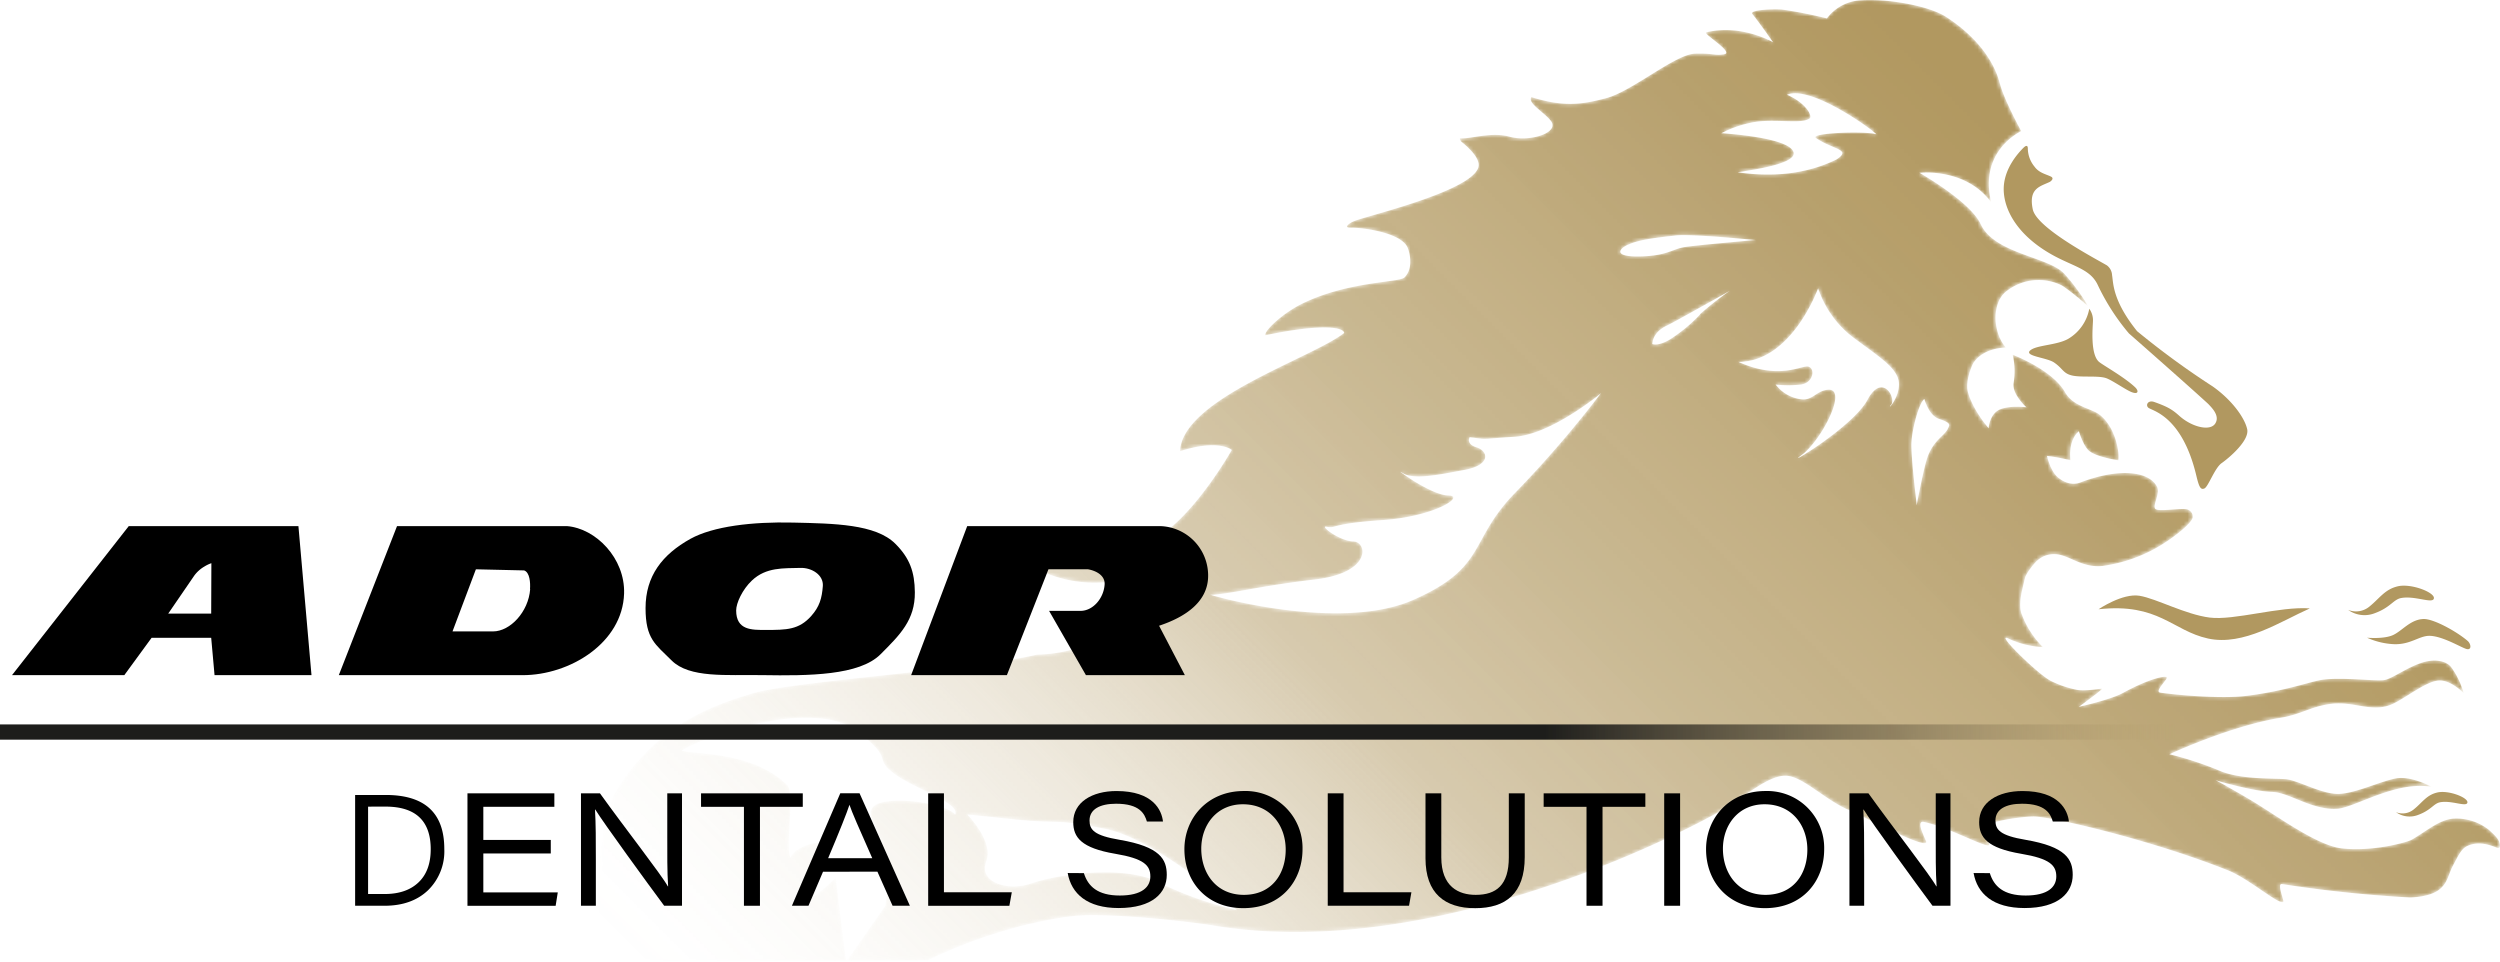
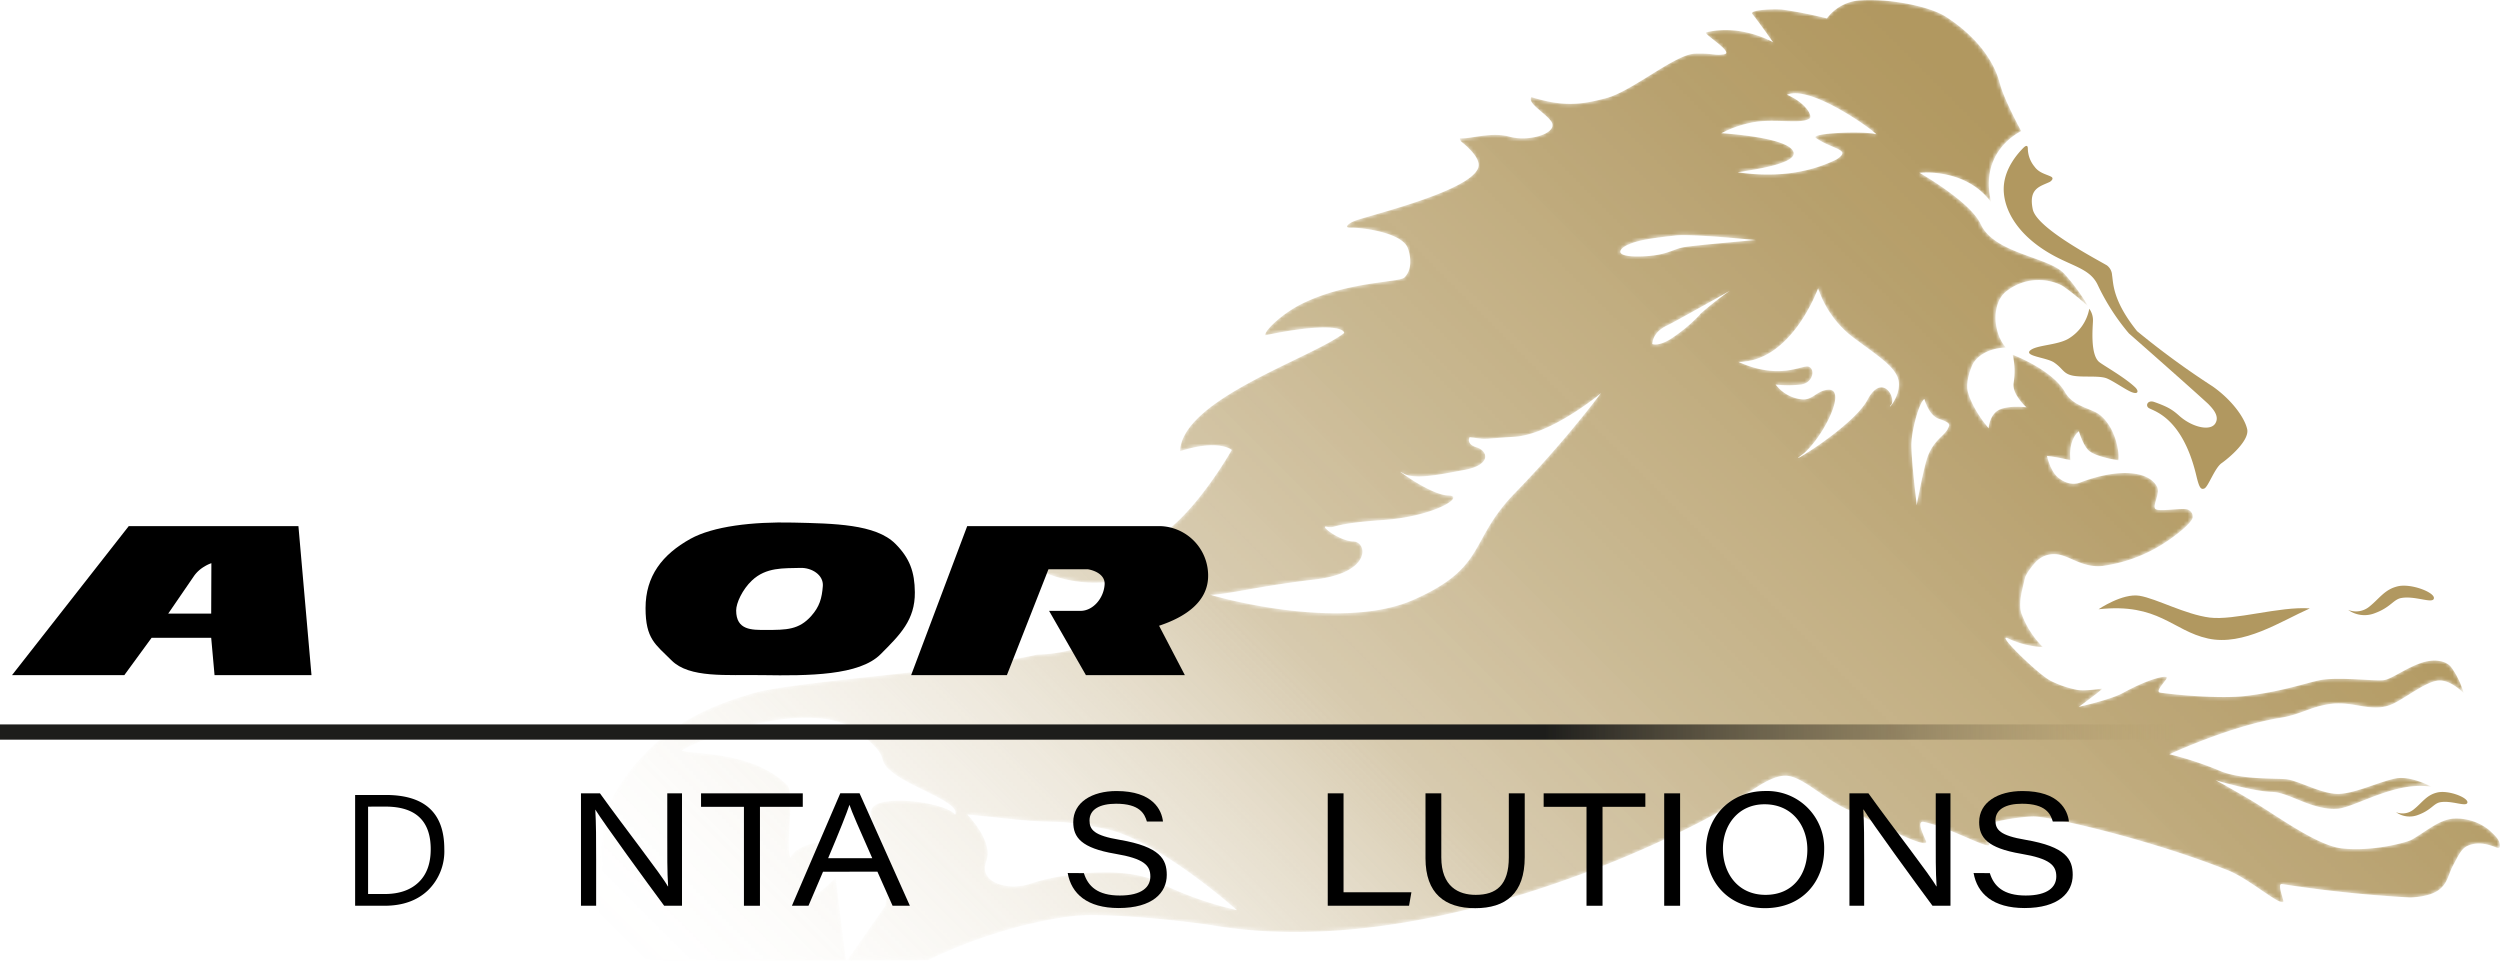
<svg xmlns="http://www.w3.org/2000/svg" viewBox="0 0 678.99 261.26">
  <defs>
    <style>.cls-1{fill:url(#Unbenannter_Verlauf_75);}.cls-2{fill:#b19860;}.cls-3{mask:url(#mask);}.cls-4{fill:url(#Unbenannter_Verlauf_48);}.cls-5{fill:url(#Unbenannter_Verlauf_4);}.cls-6{filter:url(#luminosity-invert);}</style>
    <linearGradient id="Unbenannter_Verlauf_75" x1="348.73" y1="494.98" x2="662.77" y2="180.95" gradientUnits="userSpaceOnUse">
      <stop offset="0" stop-color="#fff" stop-opacity="0" />
      <stop offset="0.08" stop-color="#dbdbdb" stop-opacity="0.11" />
      <stop offset="0.49" stop-color="#414140" stop-opacity="0.59" />
      <stop offset="0.86" stop-color="#2a2a28" stop-opacity="0.93" />
      <stop offset="0.97" stop-color="#1d1d1b" />
    </linearGradient>
    <filter id="luminosity-invert" filterUnits="userSpaceOnUse" color-interpolation-filters="sRGB">
      <feColorMatrix values="-1 0 0 0 1 0 -1 0 0 1 0 0 -1 0 1 0 0 0 1 0" />
    </filter>
    <mask id="mask" x="159.6" y="-0.03" width="519.39" height="261.29" maskUnits="userSpaceOnUse">
      <g class="cls-6">
        <g transform="translate(-77.31 -122)">
          <path class="cls-1" d="M329.25,382.79c19.47-9.43,36.46-11.84,41.13-12.16,8.26-.58,27.48,1.25,37.06,2.8,61.8,10,131.85-27.95,138-31.7s12-9,16.7-9.08,11,6.85,17.92,9.57c2,.79,21.68,11.3,20.34,8.17-.89-2.09-2.7-5.65-.46-5.16,7.27,1.6,18,7.82,17.64,6-.28-1.43-2.5-4.23-1.23-4.94,3-1.67,11.11-2.59,13.41-2.56,4.92.08,31.87,6.35,52.65,14.62,5.7,2.27,13.57,9.22,15,8.61.41-.18-1.82-5.13-.33-4.89a345.33,345.33,0,0,0,34.89,3.66c10.28-.52,9.6-5.08,11.57-8.69,1.34-2.45,2.15-4.48,3.84-5.28,3.23-1.52,6.54-.16,8.11.46.61.24.9-.22.87-.43-.21-1.56-.66-2.25-3.16-4.5a14.22,14.22,0,0,0-9.13-3c-4.07.09-7.51,3.31-11.72,5.73-1.24.72-10.66,3.33-19,2.37-6.94-.8-18-9.13-25.07-13.3-2.93-1.74-6.17-3.56-9.23-5.24,3.86,1.18,11.39,3.11,15.34,3.2,4.69.11,10.9,5.09,17.87,4.56,4.66-.36,15.74-7.6,25.46-6,0,0-5.56-3-9.71-2.27s-10.46,3.83-15.12,4.19-11.57-3.8-14.94-4c-3.82-.24-12.11.05-17.55-2.17a91.82,91.82,0,0,0-13.89-4.59c2.51-1.14,17.57-7.86,30.25-9.91,5.4-.88,8.13-3,13.35-3.73,7-1,11.69,2.81,17.66-.32,3.73-1.95,8.84-6,12.08-6.07s6.58,3.43,6.58,3.43a22,22,0,0,0-3.24-6.84c-1.43-2.11-4.86-2.42-7.79-1.52-4.35,1.33-8.33,4.43-10.5,4.81s-11.14-.79-16.62-.11c-3.24.4-10,3.07-20.92,4.42-6.73.84-19.07-.25-23.35-.9-1.64-.25,2-3.56,1.81-4.12s-4.51.16-12.05,4.28c-3.26,1.77-11.88,3.72-11.88,3.72s6.31-4.56,6.42-5.05c0,0-4.88.83-7,.35a28.06,28.06,0,0,1-6.89-2.35c-3.23-1.47-15.83-13.72-11.54-11.53A23.85,23.85,0,0,0,632,297.7a24.63,24.63,0,0,1-5.85-9.21c-.86-2.81.32-6.67,1-9.57.31-1.25,2.41-3.89,3.18-4.58a6.82,6.82,0,0,1,4.83-1.88c3.82.05,7.23,3.78,13,3.21a40.81,40.81,0,0,0,16.77-6.2c4.61-3,7.78-6,7.75-7a2,2,0,0,0-1.5-2.12c-1.48-.45-7.84.73-8.65-.14s1.31-4.18.57-5.79c-2-4.45-10.28-5.46-21-1.35-2.71,1-5.17-.61-6.28-1.67-1.88-1.79-2.71-5.58-2.71-5.58a51.32,51.32,0,0,1,6.37,1.19c-.61-5.82,2.3-7.89,2.3-7.89s1.1,3.74,2.63,5.2c1.86,1.79,8.09,2.7,8.09,2.7.34-2.37-.84-9.07-5.09-12.38-2.28-1.77-7.17-2.19-9.36-6.08-3.51-6.2-14.27-10.21-14.27-10.21a18.45,18.45,0,0,1,.28,7.54c-.61,3.11,3.5,6.75,3.5,6.75s-4.34-.61-7.19.55-3.11,5.12-3.11,5.12-4.38-5-5.66-10c-.72-2.89,1.25-7.19,1.25-7.19s1.74-4.36,9.07-4.75c-3.63-4.23-3.86-12.29.28-15.35a14.14,14.14,0,0,1,15.11-1.41,70.54,70.54,0,0,1,7,5.6,55.68,55.68,0,0,0-6.5-8.88c-4.43-4.68-18.93-5.34-22.72-13.49-2.88-6.16-16.62-13.91-16.62-13.91s12.57-1.44,19.48,8c-3.41-14.1,8.18-19.31,8.18-19.31s-4.66-8.44-5.86-13.09-5-11.76-14.57-17.95c-5-3.22-16.64-5-23.11-4.5a12.3,12.3,0,0,0-9.25,4.92,119.3,119.3,0,0,0-12.07-2.39c-2-.21-9.18,0-8.16,1.22,1.49,1.76,5.63,7.67,5.63,7.67s-8.61-5.08-18.2-2.7c-1,.26,7.64,5.44,4.95,5.92s-2.52-.29-7.93-.15-17,10.17-24.17,12.09-11.8,2.31-20.31-.28c-1.16,1.63,3.59,4.16,5.32,6.49,2.37,3.16-5.7,5.8-11.28,4.24-4.91-1.36-10.43.64-13.36.47-.29,0,.14.82.42,1,1.34,1.07,5.18,4.37,4.51,6.82-1.71,6.29-27.83,12.62-33.2,14.45-2.13.73-3.56,2.11-1.42,2,3.12-.08,13.52,1.31,15.35,5.3.5,1.11,1.8,5.6-.8,8.2-1.41,1.42-15.25,1-27.69,7.08-5.31,2.59-10.27,7.23-10.16,8.64,15.66-3.29,21.32-2.16,21.47-.64-8.92,6.95-43.95,17.9-44.59,32.12,10.57-3.42,14.07-.35,14.07-.35S402.4,261,392.12,267.68c-7.41,4.83-33.55,8.64-33.55,8.64a34.84,34.84,0,0,0,23.23,3.15c4.85,2.29.57,19.7-22.88,20.3-15.84,3.89-66.39,7.27-77.11,10.5s-24.72,8.06-35.76,24.35h0l0,.06c-.65,1-1.3,2-1.93,3a2.38,2.38,0,0,0-.29.9c-4.44,8-3.45,30.4-6.88,44.58m70.16.06-2.87-23.08c-.42,1-4.51,4.5-6.08,5.34,1.79-2.55,2.71-12.22,1.59-14.81,0,0-6.68,1-7.75,4.35-1.49-3.23,1.29-17.58-.85-19.75-9.42-9.57-26.61-8.35-28.72-9.48,7.4-4.23,22.29-8.62,32.34-8.87,11.26-.28,14.95,2.83,19.48,7.14s.88,4.26,6.11,8.15,17.89,7.89,16.37,11c-2.81-3.41-20.25-5.58-22.56-1.74s6.39,9,3.62,26.47m74.48-6.25c-10-5.09-28.07-2.13-34.78.19S343,361.44,345.15,356,340,343.17,340,343.17l12.8,1.34c12.79,1.34,10.54-.34,24.78,2.59s35.68,22.07,35.68,22.07A97.55,97.55,0,0,1,392.24,361.74ZM489,255.64c-12.93,13.19-7.52,20.29-27.79,29.26s-55.47-1.4-55.12-1.4c4.52,0,13-2.34,28.45-4.15s14.2-10.21,10.38-10.32-9.57-4.58-7.14-4,.58-.81,15-1.79,22.75-6.62,17.92-6.69-15.48-8-12.41-6.12,9.45.56,16.86-.83,6.29-5.19,3.26-6.11-1.89-2.77-1.89-2.77c5.25.67,2.23.54,12.26-.12s23.42-11.85,23.42-11.85A308.5,308.5,0,0,1,489,255.64Zm65.89-100.72c5.66-.63,11.92.71,14-.86.69-.52-.7-4-6.19-6.4,6.57-2.83,24.22,10.19,24.23,10.73-3.5-1-18.25-.28-16.38,1,4.6,3.2,9.93,3.06,5.55,5.86-6,2.94-14.73,5.22-26.72,3.47-.67-.09,15.51-1.74,15.13-5.22-.47-4.33-19.65-5.39-19.65-5.39A30.53,30.53,0,0,1,554.84,154.92Zm-35.27,33.44c3.19-1.53,9-2,12.91-2.49s21.65,1.24,21.65,1.24-17.85,1.55-19.77,1.95c-3,.62-4.62,2.28-11.47,2.46S516.37,189.88,519.57,188.36Zm19.44,19a42.69,42.69,0,0,1-8.37,6.89c-3.2,1.8-4.57,1.11-4.57,1.11s-.08-3.12,3.94-5c2-.92,17.12-9.47,17.12-9.47A95.84,95.84,0,0,0,539,207.32Zm51.93,24.51c1.44-2-2.49-8.77-6.43-1.35s-23.3,18.88-17.91,15,12.92-18.48,7-17.74c-3.08.4-4.06,3-7.13,2.58a10.37,10.37,0,0,1-6.91-4,31,31,0,0,0,6.94,0c3.44-.54,3.8-4.44,1.93-4.87s-7.76,3.74-19-1.29c14.53.06,21.67-20,21.67-20a27.85,27.85,0,0,0,9.37,13.24c7.17,5.38,12.38,8.48,12.58,12.58S589.51,233.85,590.94,231.83Zm15.39,6.54c-1,1.89-3.55,2.9-5.31,7.1-1.17,2.82-3.13,13.62-3.13,13.62s-1.65-13.5-1.44-17c.23-4,2.08-10.73,3.51-11.82,0,0,1.1,4.36,3.89,5.39C607.08,236.81,607,237.24,606.33,238.37Z" />
        </g>
      </g>
    </mask>
    <linearGradient id="Unbenannter_Verlauf_48" x1="348.73" y1="495.01" x2="662.77" y2="180.98" gradientUnits="userSpaceOnUse">
      <stop offset="0" stop-color="#b49b66" stop-opacity="0" />
      <stop offset="0.44" stop-color="#b19861" stop-opacity="0.96" />
      <stop offset="0.56" stop-color="#b19860" stop-opacity="0.99" />
      <stop offset="1" stop-color="#b19860" />
    </linearGradient>
    <linearGradient id="Unbenannter_Verlauf_4" y1="198.82" x2="590.89" y2="198.82" gradientUnits="userSpaceOnUse">
      <stop offset="0.71" stop-color="#1d1d1b" />
      <stop offset="0.87" stop-color="#655a41" stop-opacity="0.56" />
      <stop offset="1" stop-color="#b8a16e" stop-opacity="0.06" />
    </linearGradient>
  </defs>
  <g id="Ebene_1" data-name="Ebene 1">
    <path class="cls-2" d="M722.29,288.54c4.28-1.56,5.05-3.73,7.17-4.12,3.81-.7,8.68,1.69,8.89.07s-6.19-4.08-9.77-3.26-5,3.31-7.78,5.54a5.7,5.7,0,0,1-5.74.87A7.6,7.6,0,0,0,722.29,288.54Z" transform="translate(-77.31 -122)" />
    <path class="cls-2" d="M739.32,337.23c-3,.67-4.12,2.76-6.48,4.63a4.78,4.78,0,0,1-4.79.72,6.36,6.36,0,0,0,6,.75c3.57-1.3,4.21-3.11,6-3.44,3.16-.58,7.22,1.41,7.4.06S742.31,336.55,739.32,337.23Z" transform="translate(-77.31 -122)" />
-     <path class="cls-2" d="M727.25,294.48c-2.5,1.15-7.06.72-7.06.72a20.12,20.12,0,0,0,7.19,1.75c4.62.22,7-2.35,9.88-2.26,3.52.11,8.38,3.11,9.89,3.56s1.33-1.35.34-2.2c-3-2.56-9.23-6-11.94-5.93C732,290.21,729.74,293.34,727.25,294.48Z" transform="translate(-77.31 -122)" />
    <path class="cls-2" d="M647.48,220.35c-2.56-2-1.76-9.73-1.73-11.16a5.3,5.3,0,0,0-1-3.33,12.06,12.06,0,0,1-5.74,8.18c-3.13,1.77-8.69,1.65-10.34,3.17s4.59,1.9,6.53,3.25c2.47,1.69,2.42,3,5,3.55s7.08-.07,9.21.72c1.68.63,5.12,3.05,6.7,3.71,2,.84,2.13-.26,1.11-1.24C654.38,224.5,648.82,221.39,647.48,220.35Z" transform="translate(-77.31 -122)" />
    <path class="cls-2" d="M637.28,192.54c4.63,2.2,8,3.2,9.73,6.77a60.18,60.18,0,0,0,8.5,13.24s16.13,14.17,21.55,19.16c.86.93,3.3,3.21,1.88,5.35s-6.35.93-9.75-2.13c-1.85-1.65-3.06-2.43-6.79-3.75-1.79-.63-2.51,1-1.47,1.65,1.37.84,9.12,2.55,12.88,18.3.74,3.07,1.16,4,2.21,3.53s2.8-5.56,4.67-6.87,7.66-6.12,6.94-9.26-4.18-7.92-9.37-11.58a221.83,221.83,0,0,1-20.52-15c-6.75-8.4-6.43-13.1-6.8-15.21a3.53,3.53,0,0,0-1.41-2.67c-3.91-2.26-19.07-10.22-20.13-15.22-1.2-5.72,2-6.19,4.63-7.45.17-.09,1.38-.94.26-1.46-1.39-.66-3.2-1-4.39-2.65a7.89,7.89,0,0,1-1.84-4.94c0-.83-.39-1-1.2-.2-1.81,1.81-4.85,5.47-5.3,10.11C621,178.44,625.17,186.81,637.28,192.54Z" transform="translate(-77.31 -122)" />
    <path class="cls-2" d="M658.4,283.81c-4.63-.77-11.13,3.66-11.13,3.66,16.32-1.79,20.06,5.84,29.73,7.95s19.82-4.72,27.66-8.18c-8.16-.61-20.59,3.34-27.22,2.49S663,284.58,658.4,283.81Z" transform="translate(-77.31 -122)" />
    <g class="cls-3">
      <path class="cls-4" d="M329.25,382.82c19.47-9.43,36.46-11.84,41.13-12.16,8.26-.58,27.48,1.25,37.06,2.8,61.8,10,131.85-27.95,138-31.7s12-9,16.7-9.08,11,6.85,17.92,9.57c2,.79,21.68,11.3,20.34,8.17-.89-2.09-2.7-5.65-.46-5.16,7.27,1.6,18,7.82,17.64,6-.28-1.43-2.5-4.23-1.23-4.94,3-1.67,11.11-2.59,13.41-2.56,4.92.08,31.87,6.35,52.65,14.62,5.7,2.27,13.57,9.23,15,8.61.41-.18-1.82-5.13-.33-4.88a348.69,348.69,0,0,0,34.89,3.65c10.28-.51,9.6-5.08,11.57-8.69,1.34-2.45,2.15-4.48,3.84-5.28,3.23-1.52,6.54-.15,8.11.46.61.24.9-.22.87-.43-.21-1.56-.66-2.25-3.16-4.5a14.22,14.22,0,0,0-9.13-3c-4.07.09-7.51,3.31-11.72,5.73-1.24.72-10.66,3.33-19,2.37-6.94-.8-18-9.13-25.07-13.3-2.93-1.74-6.17-3.56-9.23-5.24,3.86,1.19,11.39,3.11,15.34,3.2,4.69.11,10.9,5.09,17.87,4.56,4.66-.36,15.74-7.6,25.46-5.95,0,0-5.56-3.05-9.71-2.27s-10.46,3.84-15.12,4.19-11.57-3.8-14.94-4c-3.82-.23-12.11.05-17.55-2.17a91.82,91.82,0,0,0-13.89-4.59c2.51-1.14,17.57-7.86,30.25-9.91,5.4-.88,8.13-3,13.35-3.73,7-.95,11.69,2.81,17.66-.32,3.73-1.95,8.84-6,12.08-6.07s6.58,3.43,6.58,3.43a22.15,22.15,0,0,0-3.24-6.84c-1.43-2.11-4.86-2.41-7.79-1.52-4.35,1.33-8.33,4.43-10.5,4.81s-11.14-.79-16.62-.11c-3.24.4-10,3.07-20.92,4.42-6.73.84-19.07-.25-23.35-.9-1.64-.25,2-3.56,1.81-4.12s-4.51.16-12.05,4.28c-3.26,1.77-11.88,3.72-11.88,3.72s6.31-4.56,6.42-5c0,0-4.88.83-7,.35a28.06,28.06,0,0,1-6.89-2.35c-3.23-1.47-15.83-13.72-11.54-11.52a24,24,0,0,0,9.27,2.27,24.63,24.63,0,0,1-5.85-9.21c-.86-2.81.32-6.66,1-9.57.31-1.25,2.41-3.88,3.18-4.58a6.82,6.82,0,0,1,4.83-1.88c3.82.05,7.23,3.78,13,3.22a41,41,0,0,0,16.77-6.2c4.61-3,7.78-6,7.75-7.05a2,2,0,0,0-1.5-2.12c-1.48-.45-7.84.73-8.65-.14s1.31-4.18.57-5.79c-2-4.45-10.28-5.46-21-1.35-2.71,1-5.17-.61-6.28-1.66-1.88-1.8-2.71-5.59-2.71-5.59a51.32,51.32,0,0,1,6.37,1.19c-.61-5.82,2.3-7.89,2.3-7.89s1.1,3.75,2.63,5.2c1.86,1.79,8.09,2.7,8.09,2.7.34-2.37-.84-9.07-5.09-12.38-2.28-1.77-7.17-2.19-9.36-6.07-3.51-6.21-14.27-10.22-14.27-10.22a18.48,18.48,0,0,1,.28,7.55c-.61,3.1,3.5,6.74,3.5,6.74s-4.34-.61-7.19.55-3.11,5.12-3.11,5.12-4.38-5-5.66-10c-.72-2.89,1.25-7.19,1.25-7.19s1.74-4.36,9.07-4.75c-3.63-4.23-3.86-12.29.28-15.35a14.14,14.14,0,0,1,15.11-1.41,70.54,70.54,0,0,1,7,5.6,55.34,55.34,0,0,0-6.5-8.87c-4.43-4.69-18.93-5.35-22.72-13.49-2.88-6.17-16.62-13.92-16.62-13.92s12.57-1.44,19.48,8c-3.41-14.1,8.18-19.31,8.18-19.31s-4.66-8.44-5.86-13.09-5-11.76-14.57-17.95c-5-3.22-16.64-5-23.11-4.5a12.3,12.3,0,0,0-9.25,4.92,119.3,119.3,0,0,0-12.07-2.39c-2-.21-9.18,0-8.16,1.22,1.49,1.76,5.63,7.67,5.63,7.67s-8.61-5.08-18.2-2.7c-1,.26,7.64,5.44,4.95,5.92s-2.52-.29-7.93-.15-17,10.18-24.17,12.09-11.8,2.31-20.31-.28c-1.16,1.63,3.59,4.16,5.32,6.49,2.37,3.16-5.7,5.8-11.28,4.25-4.91-1.37-10.43.63-13.36.46-.29,0,.14.83.42,1,1.34,1.07,5.18,4.37,4.51,6.82-1.71,6.29-27.83,12.62-33.2,14.45-2.13.73-3.56,2.11-1.42,2,3.12-.08,13.52,1.31,15.35,5.31.5,1.1,1.8,5.59-.8,8.19-1.41,1.42-15.25,1-27.69,7.08-5.31,2.59-10.27,7.23-10.16,8.64,15.66-3.29,21.32-2.16,21.47-.64-8.92,6.95-43.95,17.9-44.59,32.12,10.57-3.42,14.07-.35,14.07-.35S402.4,261,392.12,267.71c-7.41,4.83-33.55,8.64-33.55,8.64a34.84,34.84,0,0,0,23.23,3.15c4.85,2.29.57,19.7-22.88,20.3-15.84,3.89-66.39,7.27-77.11,10.5s-24.72,8.06-35.76,24.36h0l0,.06c-.65,1-1.3,2-1.93,3a2.38,2.38,0,0,0-.29.9c-4.44,8-3.45,30.4-6.88,44.58m70.16.06-2.87-23.07c-.42.95-4.51,4.49-6.08,5.33,1.79-2.55,2.71-12.22,1.59-14.81,0,0-6.68,1-7.75,4.35-1.49-3.23,1.29-17.57-.85-19.75-9.42-9.57-26.61-8.35-28.72-9.47,7.4-4.24,22.29-8.63,32.34-8.88,11.26-.28,14.95,2.84,19.48,7.14s.88,4.26,6.11,8.15,17.89,7.89,16.37,11c-2.81-3.41-20.25-5.58-22.56-1.74s6.39,9,3.62,26.47m74.48-6.25c-10-5.08-28.07-2.13-34.78.19S343,361.47,345.15,356,340,343.2,340,343.2l12.8,1.34c12.79,1.34,10.54-.34,24.78,2.59s35.68,22.07,35.68,22.07A97.55,97.55,0,0,1,392.24,361.77ZM489,255.67C476,268.86,481.43,276,461.16,284.93s-55.47-1.4-55.12-1.4c4.52,0,13-2.34,28.45-4.15s14.2-10.21,10.38-10.32-9.57-4.58-7.14-4,.58-.82,15-1.8,22.75-6.62,17.92-6.69-15.48-8.05-12.41-6.12,9.45.56,16.86-.83,6.29-5.19,3.26-6.11-1.89-2.77-1.89-2.77c5.25.67,2.23.54,12.26-.12s23.42-11.85,23.42-11.85A308.5,308.5,0,0,1,489,255.67ZM554.84,155c5.66-.63,11.92.71,14-.86.69-.52-.7-4-6.19-6.4,6.57-2.82,24.22,10.19,24.23,10.73-3.5-1-18.25-.28-16.38,1,4.6,3.2,9.93,3.06,5.55,5.86-6,2.94-14.73,5.22-26.72,3.47-.67-.09,15.51-1.74,15.13-5.22-.47-4.33-19.65-5.39-19.65-5.39A30.53,30.53,0,0,1,554.84,155Zm-35.27,33.44c3.19-1.53,9-2,12.91-2.49s21.65,1.24,21.65,1.24-17.85,1.55-19.77,2c-3,.63-4.62,2.28-11.47,2.46S516.37,189.91,519.57,188.39Zm19.44,19a42.69,42.69,0,0,1-8.37,6.89c-3.2,1.8-4.57,1.11-4.57,1.11s-.08-3.12,3.94-5c2-.92,17.12-9.47,17.12-9.47A95.84,95.84,0,0,0,539,207.35Zm51.93,24.51c1.44-2-2.49-8.77-6.43-1.35s-23.3,18.88-17.91,15,12.92-18.48,7-17.74c-3.08.4-4.06,3-7.13,2.58a10.34,10.34,0,0,1-6.91-4,31,31,0,0,0,6.94,0c3.44-.54,3.8-4.44,1.93-4.87s-7.76,3.75-19-1.29c14.53.06,21.67-20,21.67-20a27.85,27.85,0,0,0,9.37,13.24c7.17,5.38,12.38,8.48,12.58,12.58S589.51,233.88,590.94,231.86Zm15.39,6.54c-1,1.9-3.55,2.9-5.31,7.1-1.17,2.82-3.13,13.62-3.13,13.62s-1.65-13.5-1.44-17.05c.23-4,2.08-10.72,3.51-11.82,0,0,1.1,4.37,3.89,5.4C607.08,236.84,607,237.27,606.33,238.4Z" transform="translate(-77.31 -122)" />
    </g>
    <polygon class="cls-5" points="0 196.75 590.89 196.75 590.89 200.89 0 200.89 0 196.75 0 196.75" />
    <path d="M158.36,264.89H112.28L80.57,305.37h30.5l7.41-10.14h16.19l.91,10.14h26.33Zm-23.69,23.76H123l7.11-10.37a9.05,9.05,0,0,1,2.71-2.41,9.21,9.21,0,0,1,1.9-.91Z" transform="translate(-77.31 -122)" />
-     <path d="M231.3,264.89H185.14l-15.81,40.48h49.94c12.79,0,27.12-8.75,27.54-22.16C247.11,273.59,239.09,265.5,231.3,264.89Zm-10,17.15c-.46,6.13-5.42,11.45-10.09,11.45h-11l6.35-16.87,13.09.3C221.2,277.42,221.39,280.3,221.26,282Z" transform="translate(-77.31 -122)" />
    <path d="M320.48,269.68c-5.37-5.37-16.71-5.49-27.77-5.75s-21.71,1-27.89,4.42c-7.63,4.26-12.18,10.07-12.18,18.81,0,8.4,2.69,9.83,7.06,14.2,4.87,4.87,14.89,3.85,24.62,4,12.72.21,26.38.1,32.13-5.65,5.31-5.31,9.4-9.33,9.33-16.85C325.73,277.33,324.4,273.6,320.48,269.68Zm-19.69,11.48c-.26,3.35-.89,5.6-3.16,8.15-3.34,3.74-6.68,3.78-12.31,3.78-3.76,0-8.07.14-8.07-5.3,0-2,1.68-5.68,4.29-8.14,3.87-3.64,8.53-3.28,13.19-3.41C297.77,276.16,301,278.13,300.79,281.16Z" transform="translate(-77.31 -122)" />
    <path d="M324.77,305.37,340,264.89h52.39A13.42,13.42,0,0,1,405.43,278c.23,7.51-6.43,11.67-13.32,13.95l7,13.41H372.24l-10-17.45h8.53c3.4,0,6.3-3.41,6.55-7.14.17-2.4-2.17-3.74-4.54-4.16H362.07l-11.29,28.75Z" transform="translate(-77.31 -122)" />
  </g>
  <g id="Ebene_2" data-name="Ebene 2">
    <path d="M173.76,368V337.91h8.31q15.92,0,15.91,14.68a14.78,14.78,0,0,1-4.42,11.2Q189.15,368,181.73,368Zm3.52-26.92v23.73h4.5c3.94,0,7-1.06,9.21-3.17s3.3-5.11,3.3-9q0-11.57-12.3-11.57Z" transform="translate(-77.31 -122)" />
-     <path d="M226.9,353.79H208.58v10.58H228.8l-.58,3.65H204.27V337.47h23.6v3.65H208.58v9H226.9Z" transform="translate(-77.31 -122)" />
-     <path d="M235.1,368V337.47h5.16c6.87,9.57,16.7,22.11,18.43,25.26h.08c-.27-4-.23-8.8-.23-13.76v-11.5h4V368H257.7c-4.54-6.1-16.52-22.57-18.71-26.13h-.08c.23,3.93.23,8.26.23,13.66V368Z" transform="translate(-77.31 -122)" />
+     <path d="M235.1,368V337.47h5.16c6.87,9.57,16.7,22.11,18.43,25.26h.08c-.27-4-.23-8.8-.23-13.76v-11.5h4V368H257.7c-4.54-6.1-16.52-22.57-18.71-26.13c.23,3.93.23,8.26.23,13.66V368Z" transform="translate(-77.31 -122)" />
    <path d="M279.36,341.13H267.71v-3.66h27.63v3.66H283.71V368h-4.35Z" transform="translate(-77.31 -122)" />
    <path d="M300.84,358.76,296.89,368h-4.5l13.14-30.55h5.23L324.43,368h-4.7l-4.12-9.26Zm13.37-3.68c-3.73-8.43-5.49-12.42-6.19-14.5h0c-.63,2-2.72,7.24-5.79,14.5Z" transform="translate(-77.31 -122)" />
-     <path d="M329.4,337.47h4.28v26.87h18.43l-.66,3.68H329.4Z" transform="translate(-77.31 -122)" />
    <path d="M371.69,359.14c1.11,3.57,3.73,6.08,9.75,6.08s8.3-2.32,8.3-5.17c0-3-1.68-4.85-9.55-6.17-9.19-1.56-11.39-4.44-11.39-8.6,0-5.38,5.1-8.44,11.75-8.44,9.94,0,12.28,5.2,12.62,8.28H388.8c-.62-2.08-1.92-4.83-8.36-4.83-4.39,0-7.22,1.5-7.22,4.56,0,2.5,1.24,4.08,8.18,5.24,11,1.88,12.8,5.3,12.8,9.53,0,4.86-3.88,9-13.07,9-8.54,0-12.85-3.89-13.84-9.51Z" transform="translate(-77.31 -122)" />
-     <path d="M431.07,352.65c0,8.63-5.84,16-16.08,16-9.84,0-16-7.06-16-16,0-8.47,6.3-15.81,16.11-15.81A15.47,15.47,0,0,1,431.07,352.65Zm-27.5-.13c0,6.57,4,12.52,11.57,12.52s11.36-5.67,11.36-12.3c0-6.33-4-12.3-11.63-12.3C407.75,340.44,403.57,346.07,403.57,352.52Z" transform="translate(-77.31 -122)" />
    <path d="M437.92,337.47h4.29v26.87h18.43L460,368H437.92Z" transform="translate(-77.31 -122)" />
    <path d="M468.76,337.47v17.36c0,8,4.7,10.21,9.34,10.21,5.6,0,9-2.64,9-10.21V337.47h4.32v17.31c0,9.94-5.19,13.88-13.45,13.88s-13.5-4-13.5-13.55V337.47Z" transform="translate(-77.31 -122)" />
    <path d="M508.2,341.13H496.56v-3.66h27.62v3.66H512.55V368H508.2Z" transform="translate(-77.31 -122)" />
    <path d="M533.62,337.47V368H529.3V337.47Z" transform="translate(-77.31 -122)" />
    <path d="M572.75,352.65c0,8.63-5.83,16-16.08,16-9.84,0-16-7.06-16-16,0-8.47,6.31-15.81,16.11-15.81A15.47,15.47,0,0,1,572.75,352.65Zm-27.5-.13c0,6.57,4,12.52,11.57,12.52s11.36-5.67,11.36-12.3c0-6.33-4-12.3-11.63-12.3C549.43,340.44,545.25,346.07,545.25,352.52Z" transform="translate(-77.31 -122)" />
    <path d="M579.61,368V337.47h5.16c6.87,9.57,16.7,22.11,18.43,25.26h.08c-.27-4-.23-8.8-.23-13.76v-11.5h4V368h-4.88c-4.54-6.1-16.52-22.57-18.71-26.13h-.08c.23,3.93.23,8.26.23,13.66V368Z" transform="translate(-77.31 -122)" />
    <path d="M617.74,359.14c1.1,3.57,3.72,6.08,9.74,6.08s8.31-2.32,8.31-5.17c0-3-1.69-4.85-9.56-6.17-9.19-1.56-11.39-4.44-11.39-8.6,0-5.38,5.1-8.44,11.76-8.44,9.93,0,12.27,5.2,12.62,8.28h-4.38c-.62-2.08-1.92-4.83-8.36-4.83-4.39,0-7.22,1.5-7.22,4.56,0,2.5,1.25,4.08,8.18,5.24,11,1.88,12.81,5.3,12.81,9.53,0,4.86-3.88,9-13.08,9-8.53,0-12.85-3.89-13.84-9.51Z" transform="translate(-77.31 -122)" />
  </g>
</svg>